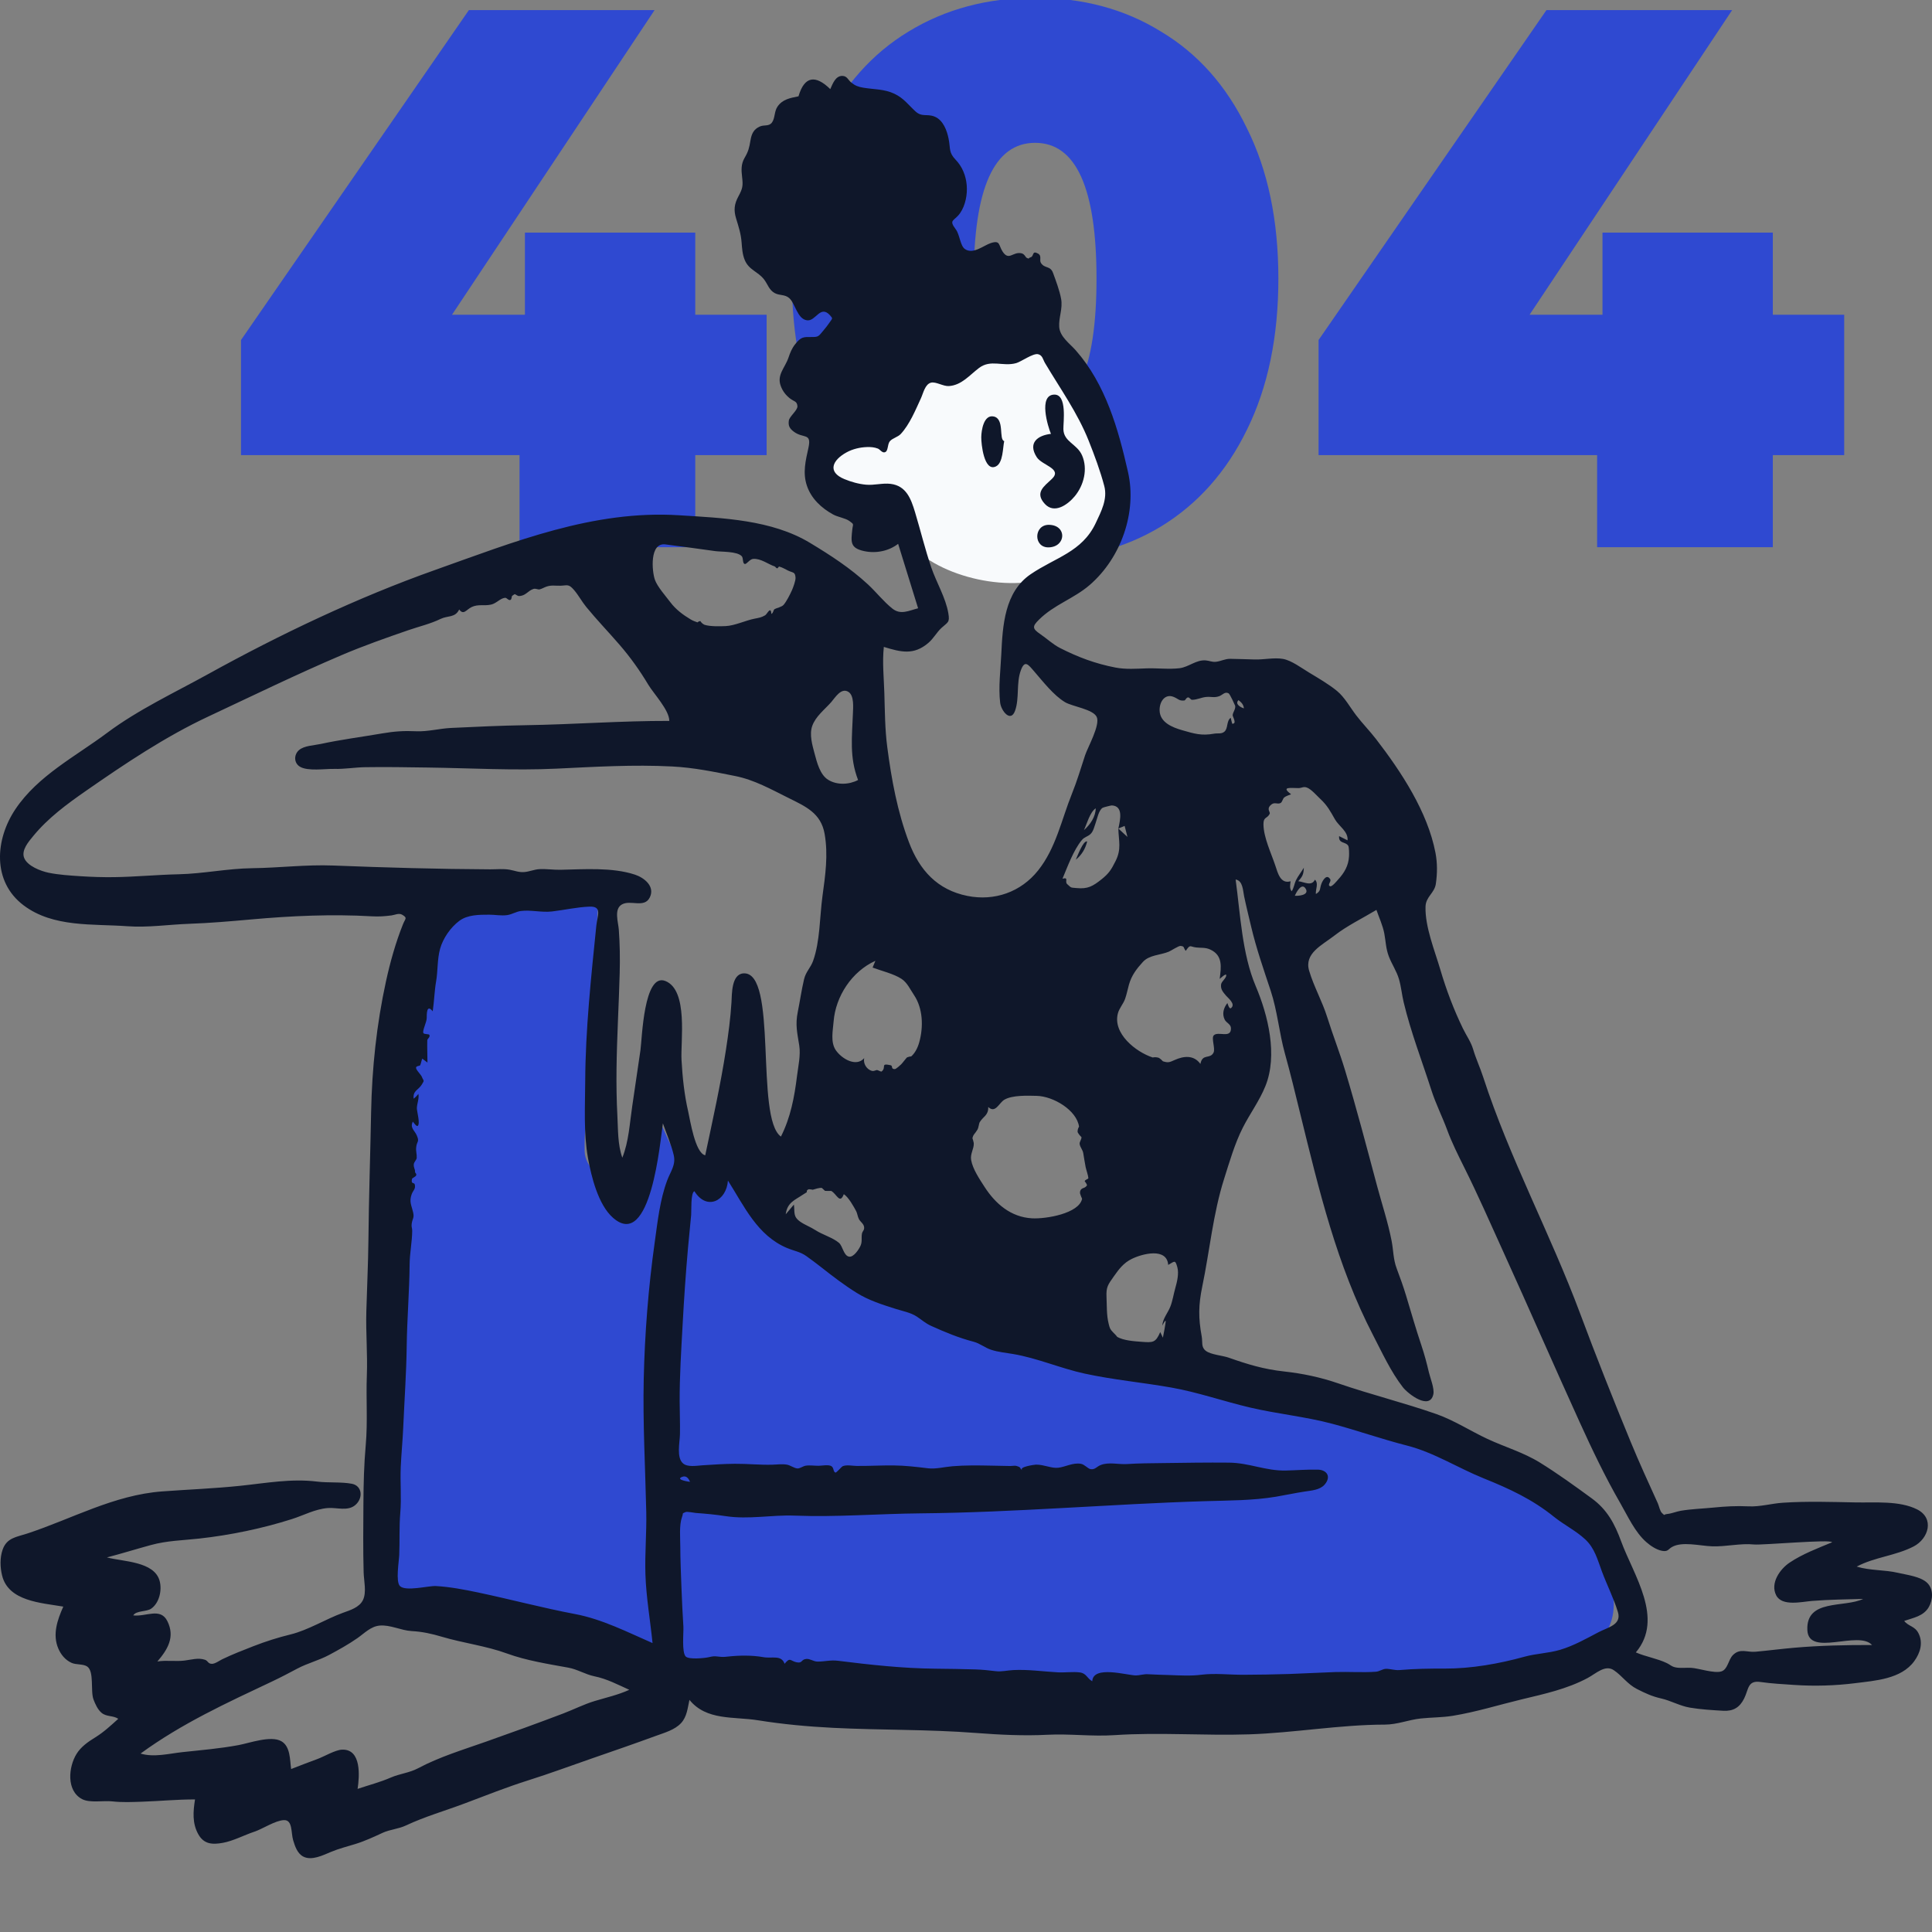
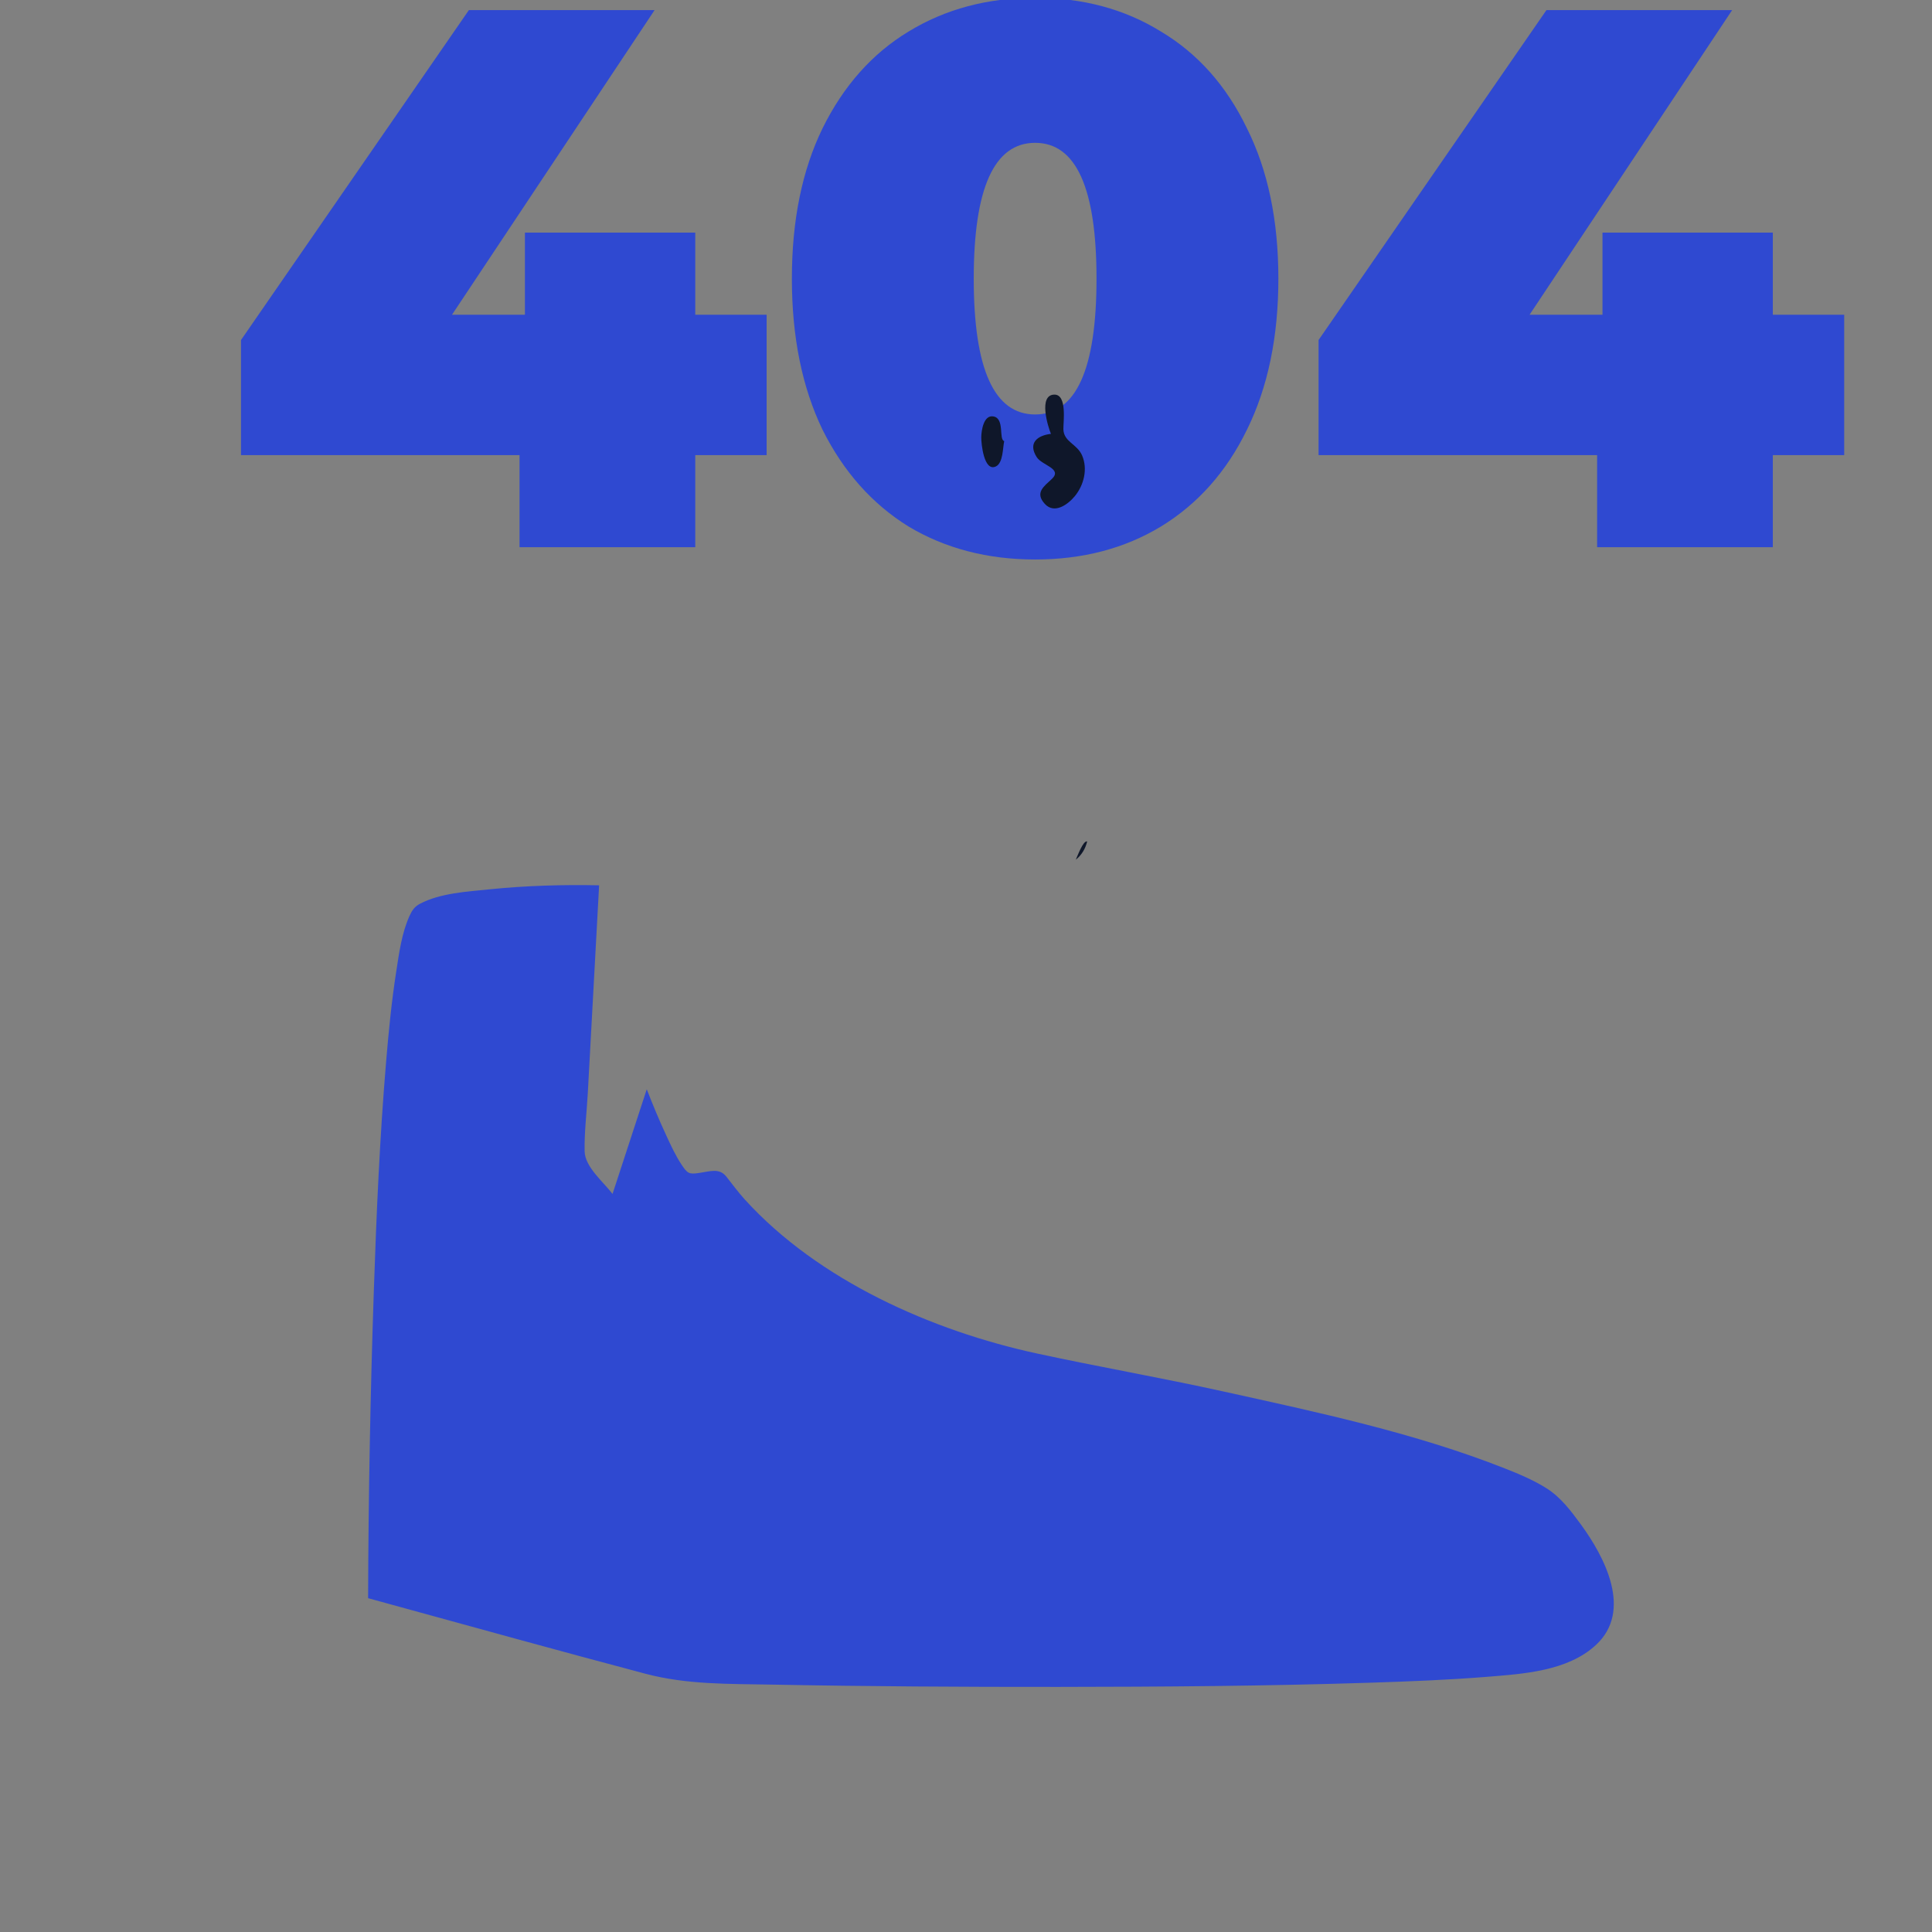
<svg xmlns="http://www.w3.org/2000/svg" width="519" height="519" viewBox="0 0 519 519" fill="none">
  <rect x="0" y="0" width="519" height="519" fill="#808080" stroke="none" />
  <g clip-path="url(#clip0_2263_27969)">
    <path d="M205.942 122.264H186.771V147H139.567V122.264H64.741V91.344L125.962 2.708H175.846L121.427 84.542H141.01V62.486H186.771V84.542H205.942V122.264ZM278.07 150.298C265.29 150.298 253.953 147.344 244.058 141.434C234.301 135.388 226.606 126.73 220.971 115.462C215.475 104.056 212.726 90.52 212.726 74.854C212.726 59.188 215.475 45.72 220.971 34.452C226.606 23.046 234.301 14.388 244.058 8.479C253.953 2.433 265.29 -0.591 278.07 -0.591C290.85 -0.591 302.119 2.433 311.876 8.479C321.77 14.388 329.466 23.046 334.962 34.452C340.597 45.72 343.414 59.188 343.414 74.854C343.414 90.52 340.597 104.056 334.962 115.462C329.466 126.73 321.77 135.388 311.876 141.434C302.119 147.344 290.85 150.298 278.07 150.298ZM278.07 111.339C289.064 111.339 294.561 99.177 294.561 74.854C294.561 50.53 289.064 38.368 278.07 38.368C267.076 38.368 261.579 50.53 261.579 74.854C261.579 99.177 267.076 111.339 278.07 111.339ZM495.412 122.264H476.242V147H429.038V122.264H354.212V91.344L415.433 2.708H465.317L410.898 84.542H430.481V62.486H476.242V84.542H495.412V122.264Z" fill="#2F49D1" />
    <path fill-rule="evenodd" clip-rule="evenodd" d="M98.888 429.325C98.968 401.72 99.499 374.106 100.431 346.517C101.122 326.069 102.009 305.607 103.723 285.217C104.402 277.139 105.191 269.054 106.434 261.041C107.204 256.079 107.911 250.674 110.005 246.054C110.69 244.542 111.352 243.559 112.81 242.785C118.203 239.923 125.591 239.503 131.536 238.899C141.283 237.909 151.148 237.623 160.943 237.825C160.369 248.36 159.795 258.895 159.222 269.429C158.78 277.543 158.338 285.657 157.896 293.77C157.617 298.892 156.945 304.158 157.051 309.288C157.137 313.467 162.051 317.466 164.549 320.729C167.613 311.356 170.677 301.984 173.741 292.612C175.361 296.795 177.092 300.942 178.976 305.012C180.219 307.697 181.484 310.46 183.132 312.928C184.638 315.183 185.079 315.501 187.695 315.116C190.845 314.653 193.237 313.719 195.099 316.06C196.75 318.136 198.287 320.254 200.078 322.224C219.856 343.977 250.334 357.486 278.575 363.597C295.208 367.196 311.988 370.119 328.614 373.789C354.001 379.392 380.076 384.917 404.322 394.494C408.122 395.995 411.963 397.608 415.43 399.792C419.253 402.199 421.983 405.842 424.628 409.449C431.092 418.262 438.669 432.717 428.7 441.915C421.058 448.967 409.117 449.675 399.189 450.469C388.926 451.289 378.628 451.69 368.339 452.024C340.317 452.935 312.268 453.132 284.232 453.158C258.617 453.178 232.998 453.033 207.388 452.543C195.769 452.321 184.573 452.591 173.331 449.609C150.322 443.508 127.378 437.156 104.425 430.847C102.58 430.341 100.734 429.833 98.888 429.325Z" fill="#2F49D1" />
-     <path d="M295 117.5C311 173 241.5 159 241.5 139C221.618 139 223 128.269 223 117.5C223 106.73 241.618 95.5 261.5 95.5C270.517 95.5 276.246 87.471 282 91C288.933 95.253 295 111.615 295 117.5Z" fill="#F8FAFC" />
-     <path fill-rule="evenodd" clip-rule="evenodd" d="M332.703 188.072C331.629 189.189 333.371 190.049 334.155 190.293C334.029 189.215 333.509 188.728 332.703 188.072ZM185.368 398.071C184.953 397.094 184.335 396.29 183.205 396.751C181.336 397.513 185.116 398.06 185.368 398.071ZM347.829 240.623C348.602 240.719 351.761 240.521 350.784 238.802C349.652 236.809 348.096 240.006 347.829 240.623ZM291.181 222.997C292.842 221.574 294.33 219.397 294.348 217.136C292.782 218.175 291.946 221.39 291.181 222.997ZM331.005 194.415C332.388 194.485 331.122 192.537 331.136 192.149C331.164 191.317 331.943 190.602 331.817 189.615C331.812 189.575 330.418 186.453 330.05 186.255C329.015 185.697 328.414 186.719 327.485 187.035C326.11 187.503 325.438 187.09 323.962 187.234C322.661 187.361 321.564 187.994 320.204 187.994C319.881 187.994 319.524 187.309 319.153 187.347C318.575 187.406 318.52 188.143 318.111 188.18C316.673 188.307 316.59 187.737 315.249 187.201C313.021 186.309 311.458 188.383 311.508 190.834C311.574 194.08 314.96 195.408 317.555 196.154C320.902 197.115 322.761 197.695 326.161 197.089C327.145 196.913 328.143 197.227 328.919 196.548C329.962 195.636 329.409 193.713 330.6 192.824C330.735 193.354 330.87 193.885 331.005 194.415ZM213.269 323.588C213.547 325.71 212.964 326.802 215.022 328.224C216.237 329.064 217.764 329.616 219.051 330.457C220.915 331.676 223.709 332.458 225.362 333.859C226.412 334.749 226.598 337.267 228.054 337.572C229.293 337.831 230.769 335.593 231.194 334.585C231.664 333.469 231.35 332.549 231.541 331.434C231.67 330.686 232.229 330.531 232.131 329.651C232.028 328.729 231.134 328.242 230.745 327.51C230.398 326.854 230.292 325.924 230.02 325.406C229.376 324.188 227.949 321.6 226.676 320.793C225.604 323.608 224.791 320.756 223.304 319.93C222.75 319.915 222.195 319.909 221.64 319.915C221.353 319.642 221.06 319.373 220.763 319.111C220.077 319.047 218.948 319.413 218.33 319.604C217.99 319.527 217.645 319.481 217.296 319.468C216.833 319.604 216.649 319.862 216.746 320.242C216.948 320.15 215.828 320.829 215.722 320.902C213.511 322.404 211.484 323.003 211.074 326.197C211.806 325.328 212.538 324.458 213.269 323.588ZM230.508 209.532C228.144 203.407 228.894 198.01 229.123 191.599C229.176 190.094 229.497 186.865 227.924 185.866C225.961 184.62 224.328 187.438 223.302 188.604C221.542 190.605 219.086 192.442 218.184 195.039C217.388 197.33 218.209 200.142 218.817 202.412C219.472 204.858 220.282 208.147 222.509 209.502C224.887 210.948 228.111 210.806 230.508 209.532ZM313.817 339.796C313.476 335.101 306.947 336.746 304.011 338.193C301.816 339.276 300.587 340.926 299.204 342.889C297.635 345.117 297.12 345.739 297.245 348.388C297.36 350.804 297.226 353.235 297.831 355.639C298.138 356.859 298.207 357.074 299.017 357.915C299.015 357.913 300.419 359.312 300.028 359.089C301.84 360.123 304.542 360.296 306.67 360.456C309.712 360.685 310.444 360.726 311.678 357.835C311.916 358.338 312.153 358.841 312.39 359.345C312.466 358.989 313.311 354.766 313.116 354.807C312.775 354.88 312.409 355.863 312.242 356.113C312.348 354.168 313.733 352.713 314.403 350.979C315.021 349.384 315.274 347.578 315.751 345.928C316.211 344.331 316.727 342.11 316.281 340.453C315.689 338.252 315.502 338.878 313.817 339.796ZM353.237 236.311C354.298 237.31 353.353 238.927 353.491 240.165C354.933 239.281 354.433 238.807 354.991 237.369C355.351 236.442 356.411 234.67 357.336 236.188C357.725 236.826 356.438 237.703 357.309 238.078C357.822 238.298 359.185 236.583 359.434 236.313C361.153 234.453 362.252 232.551 362.394 230.014C362.434 229.319 362.423 227.587 362.177 227.188C361.463 226.037 359.563 226.717 359.726 224.613C360.482 224.989 361.238 225.365 361.995 225.742C362.23 223.375 359.676 221.975 358.608 220.096C357.392 217.957 356.602 216.4 354.621 214.559C353.706 213.709 352.218 211.958 351.03 211.549C350.107 211.231 349.732 211.701 348.801 211.709C346.853 211.728 343.926 211.201 346.826 213.362C346.236 213.638 345.462 213.81 344.96 214.246C344.588 214.569 344.449 215.491 344.012 215.712C343.071 216.187 342.366 215.259 341.303 216.316C340.183 217.429 341.329 218.131 341.08 218.622C340.363 220.033 339.376 219.331 339.408 221.483C339.46 225.03 341.503 229.228 342.602 232.543C343.249 234.491 343.971 237.537 346.696 236.739C346.593 237.676 346.356 238.586 346.965 239.422C347.534 238.753 347.737 237.284 348.121 236.497C348.686 235.34 349.606 234.221 350.256 233.095C350.161 234.875 349.968 235.369 348.758 236.717C350.349 236.912 352.31 238.187 353.237 236.311ZM236.799 287.859C238.259 286.753 236.342 285.52 239.222 286.147C239.956 286.307 239.218 287.166 240.327 287.198C240.746 287.209 241.772 286.179 242.062 285.937C242.328 285.716 243.521 284.107 243.713 284.003C243.392 284.176 245.162 283.49 244.609 283.935C245.663 283.087 246.466 281.691 246.939 279.994C248.101 275.835 247.935 270.865 245.527 267.292C244.517 265.795 243.711 263.967 242.19 262.962C240.126 261.599 236.715 260.788 234.41 259.922L235.156 258.108C228.829 260.968 224.465 267.644 223.932 274.426C223.74 276.866 223.045 279.965 224.531 282.128C226.082 284.386 229.993 286.759 232.152 284.251C231.824 285.649 232.787 287.321 234.264 287.679C234.822 287.815 235.35 287.41 235.597 287.446C235.912 287.49 236.576 287.904 236.799 287.859ZM178.716 146.244C174.464 145.738 175.123 153.418 175.921 155.724C176.564 157.585 178.868 160.173 180.087 161.794C181.54 163.725 183.477 165.166 185.538 166.398C186.245 166.82 186.762 166.955 187.372 167.191C187.588 166.975 187.847 166.863 188.15 166.854C188.415 167.297 188.792 167.628 189.278 167.848C190.824 168.329 193.383 168.255 194.919 168.191C197.395 168.086 200.286 166.661 202.749 166.186C203.9 165.964 204.541 165.874 205.559 165.277C206.072 164.975 207.076 162.655 207.22 164.934C207.854 164.543 207.654 163.901 208.118 163.614C208.561 163.341 209.978 163.078 210.506 162.477C211.242 161.638 212.222 159.726 212.734 158.58C213.064 157.845 213.762 155.95 213.707 155.185C213.59 153.565 213.068 153.938 211.683 153.266C210.757 152.818 210.225 152.442 209.3 152.194C209.192 152.166 208.936 152.718 208.754 152.67C208.437 152.588 208.309 152.223 208.087 152.151C206.398 151.604 204.404 149.98 202.315 150.137C201.414 150.205 200.569 151.579 200.105 151.509C199.393 151.401 199.749 149.939 199.252 149.409C197.985 148.059 193.757 148.277 192.115 148.044C187.653 147.408 183.186 146.815 178.716 146.244ZM327.647 262.973C328.054 259.787 328.556 256.623 325.062 255.055C323.75 254.466 322.659 254.679 321.314 254.519C319.567 254.311 319.822 253.559 318.525 255.434C317.808 254.513 318.285 254.214 317.111 254.105C316.627 254.06 314.513 255.435 313.963 255.66C311.67 256.598 308.749 256.511 307.019 258.404C305.338 260.243 303.978 262.011 303.27 264.521C302.912 265.785 302.677 267.094 302.235 268.335C301.758 269.677 300.683 270.833 300.316 272.175C298.819 277.638 305.182 282.625 309.652 284.074C310.228 283.956 310.792 283.993 311.346 284.185C311.736 284.442 312.085 284.746 312.395 285.096C313.802 285.537 314.136 285.391 315.567 284.746C317.926 283.683 320.682 283.32 322.468 285.809C323.019 282.913 325.03 284.636 325.997 282.771C326.531 281.742 325.364 278.892 326.04 278.151C327.188 276.892 330.768 279.131 330.675 276.19C330.641 275.118 329.424 274.763 329.002 273.917C328.244 272.397 328.665 270.788 329.718 269.452C329.816 269.682 330.198 271.197 330.702 270.796C332.041 269.731 329.84 268.054 329.36 267.473C328.568 266.516 327.848 265.785 328.024 264.448C328.134 263.619 329.464 262.757 329.416 261.951C329.379 261.337 327.736 262.902 327.647 262.973ZM265.474 297.373C265.564 299.607 264.137 299.898 263.198 301.434C262.942 301.853 262.925 302.855 262.568 303.469C261.9 304.619 261.436 304.691 261.222 305.811C261.246 305.686 261.58 306.921 261.588 307.062C261.68 308.638 260.584 309.899 260.885 311.632C261.309 314.071 263.162 316.787 264.468 318.815C267.422 323.401 271.551 326.955 277.208 327.279C280.986 327.496 289.875 325.985 290.685 322.035C290.471 321.577 290.291 321.106 290.143 320.621C290.056 319.919 290.316 319.44 290.924 319.184C291.39 319.061 291.755 318.802 292.018 318.406C291.89 318.004 291.679 317.651 291.387 317.346C291.492 316.818 292.383 316.792 292.369 316.451C292.342 315.816 291.783 314.225 291.634 313.502C291.374 312.251 291.232 311.061 291.005 309.802C290.82 308.785 290.195 308.282 290.035 307.348C289.925 306.711 290.572 306.134 290.517 305.458C290.091 305.077 289.746 304.633 289.481 304.125C289.451 303.598 289.58 303.109 289.87 302.658C289.235 298.216 282.95 294.485 278.479 294.383C276.077 294.328 271.975 294.156 269.815 295.411C268.371 296.249 267.403 299.223 265.474 297.373ZM169.047 453.94C165.889 452.516 163.061 451 159.679 450.308C157.239 449.809 155.143 448.438 152.69 447.991C147.256 447 141.387 446.086 136.176 444.181C130.587 442.137 124.502 441.405 118.774 439.706C115.954 438.87 113.493 438.321 110.577 438.16C107.735 438.003 104.814 436.418 101.974 436.686C99.6 436.91 97.906 438.734 96.048 440.034C93.64 441.72 91.013 443.173 88.424 444.565C85.677 446.043 82.616 446.784 79.905 448.225C77.654 449.421 75.443 450.588 73.121 451.685C60.789 457.513 48.881 462.956 37.76 471.064C41.346 472.155 45.426 471.067 48.99 470.683C54.055 470.135 59.103 469.724 64.118 468.785C67.053 468.237 72.781 466.144 75.583 467.753C78.046 469.166 77.857 472.794 78.21 475.222C80.535 474.325 82.849 473.405 85.194 472.562C87.038 471.9 90.031 470.078 91.91 470.014C97.146 469.837 96.574 477.184 96.064 480.556C99.123 479.517 102.032 478.792 104.997 477.505C107.374 476.473 109.999 476.245 112.308 475.014C118.045 471.957 124.411 470.04 130.553 467.87C137.484 465.421 144.399 462.925 151.27 460.312C154.094 459.238 156.879 457.82 159.768 456.949C162.879 456.01 166.064 455.305 169.047 453.94ZM237.426 173.782C236.987 177.915 237.439 182.083 237.566 186.22C237.714 191.065 237.72 195.858 238.347 200.674C239.479 209.363 241.072 218.054 244.183 226.275C247.015 233.763 251.795 239.058 259.889 240.676C267.161 242.13 274.248 239.637 278.876 233.826C283.677 227.801 285.152 220.192 287.963 213.208C289.337 209.794 290.355 206.36 291.501 202.866C292.189 200.774 295.597 194.765 294.622 192.615C293.67 190.516 288.053 189.799 286.108 188.632C283.019 186.778 280.161 183.06 277.803 180.344C276.224 178.523 275.301 177.177 274.235 180.065C272.955 183.535 273.883 187.544 272.687 190.911C271.511 194.22 268.944 190.955 268.68 188.798C268.175 184.656 268.783 179.95 268.979 175.787C269.344 168.028 269.853 159.055 276.849 154.271C283.479 149.738 290.676 148.327 294.357 140.5C295.833 137.362 297.568 134.075 296.646 130.564C295.58 126.512 294.003 122.274 292.452 118.38C289.472 110.902 284.804 104.39 280.724 97.524C280.173 96.598 280.057 95.41 278.853 95.149C277.492 94.853 274.313 97.169 272.993 97.543C269.397 98.559 266.185 96.45 263.013 98.837C260.467 100.753 258.309 103.511 254.875 103.711C253.397 103.798 251.39 102.477 250.116 102.793C248.493 103.194 248.023 105.617 247.397 106.978C245.96 110.101 244.356 114.014 241.986 116.567C241.182 117.433 239.76 117.701 239.073 118.507C238.274 119.444 238.718 121.347 237.572 121.517C236.908 121.616 236.378 120.716 235.82 120.501C234.871 120.135 233.94 120.065 232.924 120.095C231.044 120.15 229.094 120.604 227.442 121.504C223.601 123.595 222.182 126.776 226.798 128.689C228.648 129.456 230.658 130.027 232.66 130.205C234.856 130.4 237.079 129.714 239.251 129.982C243.441 130.498 244.729 134.001 245.813 137.601C247.304 142.553 248.509 147.567 250.183 152.468C251.551 156.472 254.036 160.541 254.753 164.723C255.194 167.293 254.617 167.101 252.902 168.69C251.595 169.899 250.81 171.487 249.394 172.701C245.448 176.084 242.009 175.182 237.426 173.782ZM492.153 414.313C492.033 413.431 473.327 415.119 471.202 414.9C467.57 414.526 463.705 415.52 459.95 415.393C456.632 415.28 451.845 413.991 449.105 415.602C448.089 416.2 448.064 416.905 446.46 416.601C444.97 416.318 443.401 415.265 442.285 414.288C439.18 411.572 437.283 407.298 435.253 403.774C431.189 396.724 427.708 389.419 424.335 382.004C417.387 366.732 410.702 351.373 403.762 336.098C400.329 328.543 397.019 320.974 393.317 313.559C391.737 310.394 390.002 306.922 388.786 303.607C387.46 299.991 385.717 296.597 384.529 292.89C382.01 285.04 379 277.307 377.071 269.234C376.583 267.19 376.401 265.049 375.813 263.035C375.185 260.883 373.903 259.043 373.099 256.959C372.28 254.836 372.277 252.942 371.87 250.772C371.463 248.61 370.469 246.502 369.754 244.431C366.07 246.653 361.876 248.674 358.486 251.314C355.151 253.912 350.286 256.087 351.682 260.783C352.951 265.055 355.199 268.982 356.536 273.248C358.037 278.034 359.879 282.712 361.327 287.509C364.435 297.807 367.155 308.225 369.937 318.616C371.245 323.497 372.878 328.388 373.836 333.353C374.335 335.936 374.253 338.246 375.193 340.747C376.11 343.193 376.98 345.586 377.733 348.089C379.075 352.546 380.355 357.013 381.839 361.423C382.642 363.81 383.284 366.224 383.855 368.676C384.201 370.158 385.377 373.009 385.046 374.543C384.096 378.961 378.252 374.459 376.854 372.656C373.609 368.473 371.282 363.356 368.852 358.672C359.096 339.865 354.299 319.58 349.268 299.106C347.946 293.724 346.669 288.39 345.183 283.063C343.626 277.482 343.173 271.647 341.335 266.096C339.435 260.362 337.498 254.836 336.103 248.936C335.458 246.204 334.776 243.474 334.203 240.727C333.897 239.26 333.884 236.561 331.931 236.269C333.189 245.475 333.653 256.26 337.322 264.894C340.648 272.724 343.291 283.453 339.929 291.767C338.312 295.765 335.754 299.179 333.831 302.988C331.681 307.246 330.28 312.135 328.839 316.673C325.854 326.069 324.974 335.951 322.976 345.562C321.929 350.6 321.909 354.046 322.817 359.003C323.11 360.599 322.594 361.868 323.938 362.891C325.29 363.92 328.417 364.128 330.088 364.719C335.161 366.512 339.522 367.828 344.893 368.415C349.967 368.971 354.731 369.979 359.564 371.641C368.273 374.635 377.328 376.874 385.885 379.876C390.566 381.518 395.079 384.444 399.579 386.542C404.259 388.726 409.225 390.152 413.637 392.877C418.39 395.811 423.09 399.218 427.593 402.508C431.766 405.555 433.765 409.342 435.502 414.084C438.804 423.098 447.128 434.796 439.439 443.892C442.135 445.063 445.22 445.529 447.802 446.781C448.694 447.214 448.96 447.636 449.973 447.885C451.299 448.21 453.005 447.95 454.363 448.038C456.327 448.166 460.465 449.579 462.38 449.008C464.169 448.474 464.248 445.877 465.533 444.596C467.44 442.696 469.27 443.921 471.603 443.71C475.058 443.397 478.5 442.943 481.957 442.642C488.933 442.034 495.889 441.89 502.888 441.906C499.245 437.863 485.845 445.222 485.517 437.897C485.135 429.421 495.481 431.964 500.51 429.519C495.939 429.654 491.368 429.698 486.806 430.06C484.037 430.28 478.715 431.605 477.149 428.563C475.467 425.292 478.174 421.509 480.709 419.8C484.217 417.437 488.272 415.93 492.153 414.313ZM110.903 301.296C110.064 302.967 111.363 303.641 111.951 304.988C112.764 306.85 111.962 306.48 111.799 308.231C111.689 309.406 112.01 309.961 111.943 311.061C111.915 311.529 111.25 312.151 111.171 312.684C111.031 313.64 111.548 314.08 111.491 314.774C111.464 315.119 111.909 315.18 111.818 315.679C111.739 316.115 110.736 316.421 110.677 316.695C110.338 318.283 111.29 317.488 111.435 318.241C111.678 319.498 110.972 319.713 110.569 320.869C109.876 322.862 110.546 323.791 110.975 325.659C111.338 327.235 110.799 327.246 110.594 328.751C110.47 329.664 110.734 329.775 110.73 330.624C110.717 333.555 110.062 336.603 110.035 339.709C109.97 347.06 109.348 354.304 109.254 361.637C109.163 368.843 108.638 376.138 108.323 383.434C108.169 386.991 107.809 390.536 107.653 394.094C107.471 398.225 107.876 402.337 107.528 406.452C107.212 410.192 107.402 413.945 107.247 417.696C107.174 419.476 106.258 424.861 107.427 426.057C108.945 427.611 115.095 425.957 117.085 426.066C120.825 426.271 124.768 427.023 128.433 427.795C137.117 429.625 145.822 431.954 154.51 433.595C161.754 434.963 168.55 438.442 175.293 441.387C174.675 435.193 173.585 429.15 173.383 422.907C173.202 417.296 173.731 411.714 173.606 406.109C173.341 394.151 172.663 382.326 172.93 370.37C173.203 358.213 174.183 345.799 175.875 333.757C176.653 328.224 177.26 322.329 179.239 317.072C180.136 314.69 181.597 312.944 180.991 310.324C180.333 307.486 179.036 304.519 178.076 301.767C177.371 306.249 174.885 336.115 164.674 327.137C160.686 323.632 158.84 316.037 157.949 311.06C156.745 304.332 157.177 297.262 157.208 290.454C157.271 276.583 158.796 262.433 160.195 248.638C160.474 245.883 161.866 243.419 158.331 243.551C155.017 243.675 151.612 244.46 148.316 244.846C145.464 245.181 142.6 244.367 139.882 244.731C138.635 244.898 137.533 245.636 136.275 245.823C134.687 246.059 133.027 245.714 131.429 245.716C128.734 245.719 125.611 245.705 123.374 247.381C121.025 249.142 119.011 252.055 118.223 254.872C117.434 257.69 117.645 260.862 117.146 263.676C116.726 266.048 116.636 268.975 116.242 271.67C114.538 269.533 114.647 272.617 114.629 273.528C114.608 274.629 113.423 276.856 113.728 277.502C113.925 277.918 115.249 277.698 115.361 278.024C115.592 278.697 114.794 278.981 114.78 279.484C114.724 281.444 114.836 283.469 114.831 285.445C114.369 285.092 113.906 284.738 113.443 284.384C113.2 284.913 113.123 285.602 112.891 286.137C112.787 286.38 111.809 286.313 111.763 286.791C111.703 287.416 113.07 288.618 113.334 289.301C113.806 290.52 114.107 290.039 113.306 291.353C112.385 292.866 110.876 292.95 111.118 295.15C111.606 294.776 112.031 294.341 112.395 293.846C112.623 295.159 112.053 296.316 111.983 297.623C111.938 298.478 112.978 301.89 112.194 302.46C111.864 302.701 110.983 301.388 110.903 301.296ZM179.8 193.658C179.806 190.778 175.602 186.349 174.156 183.939C171.85 180.094 169.37 176.613 166.438 173.214C163.492 169.801 160.347 166.546 157.491 163.058C156.308 161.615 155.431 159.93 154.226 158.518C152.719 156.754 152.401 157.296 150.535 157.343C149.117 157.379 148.191 157.137 146.88 157.559C146.183 157.782 145.732 158.115 144.984 158.32C144.516 158.45 143.898 157.996 143.27 158.215C141.715 158.757 141.186 160.143 139.31 160.114C139.085 160.111 138.365 159.578 138.261 159.607C138.134 159.644 137.551 160.089 137.571 160.084C137.446 160.113 137.482 160.996 137.149 161.149C136.58 161.411 136.176 160.532 135.658 160.589C134.348 160.733 133.373 162.085 131.924 162.412C130.062 162.833 128.452 162.219 126.673 163.086C125.253 163.778 124.534 165.351 123.353 163.725C122.283 165.997 120.313 165.308 118.345 166.266C115.601 167.601 112.627 168.278 109.705 169.286C103.693 171.361 97.64 173.486 91.78 175.983C79.624 181.164 67.853 186.908 55.969 192.478C44.347 197.924 33.597 205.147 23.138 212.417C18.009 215.981 12.911 219.725 8.911 224.606C7.699 226.085 5.674 228.382 6.491 230.462C7.356 232.662 11.008 234.028 13.074 234.45C15.783 235.005 18.76 235.19 21.518 235.374C24.494 235.574 27.692 235.673 30.639 235.632C36.446 235.552 42.141 234.986 47.975 234.858C54.612 234.711 61.118 233.311 67.741 233.228C75.022 233.137 82.22 232.225 89.512 232.509C103.566 233.06 117.609 233.466 131.705 233.533C133.459 233.542 135.179 233.33 136.901 233.636C138.299 233.883 139.309 234.373 140.808 234.265C142.204 234.165 143.499 233.555 144.921 233.48C146.79 233.383 148.704 233.691 150.582 233.652C156.923 233.523 164.444 232.946 170.557 234.952C172.985 235.749 176.037 238.069 174.557 241.077C173.093 244.05 169.355 241.626 167.04 242.978C164.884 244.237 166.08 247.672 166.232 249.727C166.52 253.619 166.572 257.491 166.47 261.391C166.243 270.004 165.719 278.607 165.618 287.223C165.57 291.408 165.63 295.592 165.851 299.772C166.046 303.461 165.916 307.476 167.177 310.996C168.933 306.601 169.148 301.748 169.844 297.116C170.598 292.104 171.336 287.093 172.052 282.076C172.478 279.095 172.921 261.196 178.753 263.534C184.953 266.019 182.797 279.789 183.079 284.74C183.344 289.413 183.822 294.068 184.881 298.634C185.373 300.756 186.727 309.767 189.448 310.349C191.443 300.919 193.553 291.503 195.02 281.971C195.668 277.763 196.239 273.524 196.497 269.273C196.632 267.061 196.468 261.742 199.667 261.485C209.068 260.727 202.761 300.34 209.786 305.323C212.385 300.154 213.401 294.764 214.106 289.034C214.427 286.425 215.113 283.488 214.707 280.872C214.175 277.449 213.598 275.351 214.312 271.814C214.897 268.919 215.317 265.946 215.993 263.076C216.48 261.008 217.751 259.998 218.422 258.133C220.312 252.881 220.19 246.233 220.944 240.72C221.707 235.136 222.511 229.647 221.522 224.015C220.543 218.437 216.462 216.664 211.823 214.361C207.149 212.041 202.639 209.491 197.506 208.468C191.743 207.32 186.454 206.205 180.554 205.9C170.143 205.363 159.94 205.987 149.575 206.48C138.051 207.029 126.515 206.345 114.997 206.186C109.398 206.11 103.693 206.002 98.104 206.093C95.303 206.139 92.586 206.625 89.766 206.554C87.365 206.494 82.669 207.235 80.567 205.957C78.917 204.955 78.919 202.735 80.312 201.511C81.692 200.298 84.398 200.234 86.122 199.86C91.629 198.664 97.119 197.978 102.665 197.019C105.86 196.466 108.54 196.283 111.741 196.438C114.849 196.591 118.02 195.702 121.163 195.551C127.825 195.233 134.524 194.918 141.189 194.814C154.105 194.612 166.872 193.627 179.8 193.658ZM186.54 319.994C185.501 320.394 185.765 325.358 185.671 326.35C185.39 329.318 185.082 332.284 184.818 335.254C184.208 342.111 183.749 348.982 183.374 355.855C182.999 362.729 182.555 369.625 182.577 376.511C182.587 379.442 182.718 382.371 182.659 385.302C182.615 387.494 181.651 391.594 183.521 393.15C184.775 394.195 187.232 393.725 188.698 393.628C191.594 393.439 194.498 393.245 197.401 393.223C200.755 393.197 204.086 393.558 207.442 393.47C208.73 393.437 210.167 393.222 211.442 393.465C212.366 393.642 213.373 394.439 214.24 394.473C214.877 394.499 215.701 393.867 216.406 393.742C217.503 393.549 218.79 393.773 219.905 393.759C220.699 393.75 222.613 393.391 223.342 393.86C224.054 394.316 223.78 395.357 224.43 395.587C224.678 395.675 226.09 393.998 226.331 393.892C227.412 393.42 228.989 393.787 230.128 393.8C233.409 393.837 236.692 393.629 239.974 393.661C243.173 393.691 246.258 394.063 249.329 394.435C251.359 394.681 253.691 394.064 255.846 393.884C259.292 393.595 262.753 393.648 266.207 393.718C267.941 393.752 269.677 393.78 271.411 393.822C271.821 393.833 272.634 393.673 273.03 393.791C274.621 394.269 273.612 394.297 274.736 395.023C273.261 394.07 278.037 393.449 278.312 393.447C280.48 393.43 282.466 394.495 284.27 394.287C286.224 394.061 288.219 392.853 290.369 393.228C291.374 393.403 292.209 394.527 292.956 394.656C294.162 394.865 294.575 393.993 295.682 393.557C297.89 392.686 300.452 393.445 302.758 393.294C305.994 393.082 309.111 393.075 312.359 393.032C318.287 392.953 324.213 392.856 330.141 392.913C335.6 392.966 339.985 395.155 345.414 395.036C348.261 394.974 351.156 394.726 353.999 394.794C356.44 394.852 357.687 396.672 355.842 398.809C354.594 400.255 352.303 400.407 350.544 400.672C347.932 401.065 345.368 401.631 342.766 402.067C336.577 403.104 330.1 403.072 323.841 403.26C298.313 404.029 272.779 406.298 247.236 406.538C236.02 406.643 224.684 407.588 213.503 407.147C207.266 406.901 201.169 408.242 194.884 407.279C192.233 406.872 189.628 406.626 186.957 406.435C186.609 406.41 184.568 406.015 184.183 406.191C183.045 406.709 183.68 406.236 183.202 407.552C182.419 409.714 182.746 413.162 182.75 415.464C182.758 419.133 182.937 422.809 183.06 426.476C183.178 429.989 183.374 433.499 183.583 437.009C183.669 438.461 183.098 443.921 184.217 445.003C185.084 445.841 189.137 445.445 190.234 445.21C191.549 444.929 191.672 444.86 193.096 445.027C194.147 445.15 194.521 445.12 195.573 445.006C198.585 444.681 202.035 444.623 205.059 445.167C207.406 445.589 209.871 444.476 210.77 446.944C212.288 445.085 212.254 446.156 213.922 446.53C215.642 446.914 215.115 445.803 216.572 445.651C217.598 445.543 218.514 446.354 219.625 446.362C221.459 446.374 223.109 445.889 225.07 446.134C233.728 447.214 242.508 448.185 251.239 448.265C254.862 448.299 258.441 448.355 262.044 448.465C263.882 448.521 265.62 448.712 267.427 448.929C269.131 449.134 270.47 448.725 272.24 448.635C276.156 448.435 280.265 449.032 284.181 449.246C286.023 449.346 288.329 449.03 290.095 449.272C291.87 449.514 292.004 450.862 293.415 451.644C293.638 447.27 302.785 450.071 305.165 450.077C306.1 450.079 307.243 449.681 308.371 449.753C310.239 449.874 312.12 449.904 313.991 449.97C316.974 450.075 319.857 450.255 322.69 449.894C326.392 449.422 330.413 449.925 334.152 449.902C338.224 449.876 342.296 449.821 346.366 449.688C350.489 449.553 354.604 449.301 358.727 449.168C362.308 449.053 366.107 449.342 369.637 449.079C370.552 449.011 371.427 448.341 372.246 448.306C373.38 448.258 374.65 448.745 375.958 448.633C380.084 448.281 383.928 448.223 388.097 448.237C395.249 448.262 402.68 446.941 409.538 445.046C412.699 444.173 415.984 444.126 419.123 443.189C422.746 442.108 426.064 440.222 429.398 438.477C432.009 437.11 435.681 436.474 434.617 433.017C433.483 429.327 431.67 425.749 430.32 422.124C429.145 418.972 428.397 415.901 425.851 413.531C423.336 411.188 420.122 409.615 417.442 407.455C411.601 402.747 405.504 399.932 398.588 397.144C391.616 394.333 385.256 390.189 377.932 388.321C371.132 386.585 364.58 384.259 357.917 382.48C350.627 380.535 343.109 379.83 335.756 378.1C328.709 376.442 321.79 374.004 314.65 372.742C306.925 371.377 299.128 370.674 291.431 369.008C284.906 367.596 278.681 364.83 272.121 363.726C270.205 363.403 268.133 363.206 266.279 362.604C264.545 362.041 263.304 360.901 261.551 360.439C257.504 359.373 253.987 357.919 250.155 356.186C248.544 355.457 247.651 354.562 246.255 353.658C244.59 352.581 242.457 352.198 240.587 351.605C236.987 350.461 233.4 349.336 230.17 347.328C226.821 345.248 223.745 342.895 220.663 340.464C219.358 339.435 217.962 338.401 216.624 337.438C214.976 336.253 213.284 336.038 211.437 335.263C203.423 331.901 199.915 324.008 195.549 317.14C195.14 322.702 189.819 325.283 186.54 319.994ZM300.426 222.57C300.978 220.079 301.766 216.505 298.661 216.365C298.462 216.356 296.405 216.87 296.193 217.007C295.135 217.687 294.734 219.956 294.331 221.057C293.975 222.029 293.729 223.323 292.939 224.057C292.161 224.782 291.347 224.799 290.62 225.668C288.408 228.31 286.761 232.849 285.423 236.039C287.238 235.601 285.919 236.818 286.691 237.512C287.897 238.595 287.521 238.399 289.235 238.567C292.222 238.859 293.585 238.064 295.921 236.203C297.902 234.625 298.538 233.592 299.678 231.314C301.308 228.061 300.513 225.988 300.423 222.568C301.24 223.321 302.057 224.073 302.875 224.826C302.621 223.84 302.367 222.854 302.114 221.869L300.426 222.57ZM214.502 25.873C216.089 20.44 219.055 20.038 223.041 23.942C223.673 22.546 224.421 20.378 226.259 20.39C227.562 20.399 227.792 21.452 228.666 22.163C229.721 23.022 230.543 23.324 231.882 23.553C234.803 24.052 237.517 23.881 240.267 25.187C242.771 26.376 243.962 28.113 245.891 29.894C247.695 31.56 249.011 30.481 251.071 31.324C253.36 32.262 254.385 35.037 254.828 37.285C255.37 40.036 254.806 40.913 256.718 42.91C258.521 44.794 259.478 47.193 259.695 49.782C259.9 52.23 259.36 55.136 257.946 57.2C256.356 59.526 254.707 58.883 256.778 61.645C257.821 63.036 257.938 65.996 259.192 66.888C261.385 68.446 264.218 65.933 266.155 65.3C268.787 64.44 268.2 65.878 269.355 67.612C271.061 70.174 272.075 67.531 274.403 68.042C275.258 68.231 275.509 69.154 275.81 69.265C276.873 69.659 275.744 69.513 276.958 69.075C277.765 68.784 277.212 67.218 278.838 68.112C279.968 68.733 279.118 69.839 279.631 70.639C280.64 72.213 282.139 71.296 282.885 73.327C283.627 75.35 284.632 78.032 285.044 80.244C285.547 82.931 284.367 85.269 284.539 87.811C284.72 90.466 287.35 92.255 288.987 94.116C297.011 103.238 300.408 115.235 303.026 126.831C305.459 137.609 301.177 149.81 292.769 157.114C288.506 160.818 283.181 162.406 279.088 166.481C277.271 168.29 277.294 168.863 279.459 170.346C281.233 171.56 282.86 173.107 284.739 174.067C289.571 176.533 294.279 178.295 299.674 179.331C302.395 179.853 305.228 179.644 307.981 179.546C310.846 179.444 314.08 179.85 316.881 179.5C319.355 179.191 321.312 177.194 323.903 177.406C324.918 177.489 325.54 177.877 326.574 177.785C327.931 177.666 329.072 176.948 330.516 176.984C332.71 177.04 334.881 177.077 337.002 177.157C339.412 177.247 342.244 176.587 344.642 177.003C346.917 177.398 349.624 179.445 351.603 180.638C354.043 182.109 356.972 183.811 359.157 185.608C361.221 187.307 362.676 190.01 364.286 192.119C365.988 194.35 367.958 196.344 369.67 198.565C376.409 207.31 383.508 218.08 385.615 229.09C386.148 231.876 386.119 234.627 385.717 237.425C385.358 239.924 383.013 240.874 382.942 243.561C382.797 248.998 385.402 255.302 386.915 260.455C388.508 265.881 390.504 271.151 392.975 276.254C393.932 278.23 395.145 279.863 395.747 281.91C396.482 284.41 397.602 286.781 398.421 289.303C405.505 311.114 416.487 331.418 424.492 352.898C428.794 364.441 433.343 375.884 438.034 387.28C440.342 392.889 442.843 398.328 445.352 403.852C445.682 404.578 445.917 405.977 446.492 406.476C447.463 407.32 446.606 406.84 447.966 406.696C449.139 406.573 450.357 406.038 451.54 405.839C454.397 405.36 457.323 405.277 460.204 404.993C463.514 404.666 466.429 404.495 469.741 404.656C472.824 404.805 475.859 403.889 478.927 403.686C485.506 403.25 491.993 403.48 498.566 403.603C503.688 403.699 510.247 403.09 514.986 405.468C519.735 407.851 518.097 413.337 514.07 415.426C509.245 417.93 503.565 418.288 498.77 420.839C502.369 421.947 506.257 421.661 509.923 422.526C512.285 423.083 515.938 423.495 517.719 425.219C519.443 426.89 519.269 429.768 518.13 431.728C516.713 434.167 513.987 434.588 511.533 435.434C512.639 436.899 514.357 436.785 515.352 438.716C516.674 441.283 515.847 444.026 514.229 446.246C510.716 451.066 503.761 451.473 498.331 452.16C492.996 452.836 487.393 452.997 482.021 452.632C478.961 452.423 475.941 452.27 472.919 451.839C469.442 451.343 469.776 453.779 468.537 456.272C467.339 458.686 465.609 459.72 462.931 459.571C460.041 459.41 456.836 459.213 453.972 458.729C451.23 458.265 448.856 456.85 446.227 456.26C443.859 455.728 441.978 454.869 439.729 453.718C437.146 452.396 435.773 450.184 433.513 448.665C431.193 447.107 428.766 449.556 426.485 450.775C420.941 453.737 414.857 455.047 408.793 456.503C402.61 457.988 396.588 459.889 390.299 460.917C387.373 461.394 384.593 461.331 381.68 461.641C378.323 461.999 375.413 463.281 371.985 463.288C359.879 463.313 347.695 465.499 335.584 465.903C323.594 466.303 311.41 465.311 299.433 466.114C293.31 466.525 287.383 465.701 281.293 466.018C275.011 466.345 268.507 466.014 262.238 465.535C249.228 464.539 236.623 464.798 223.75 464.153C217.054 463.818 210.226 463.187 203.614 462.124C197.131 461.081 189.794 462.282 185.209 456.642C184.705 458.853 184.567 461.146 182.951 462.889C181.251 464.723 178.514 465.463 176.239 466.298C170.43 468.429 164.558 470.454 158.708 472.477C153.164 474.395 147.584 476.473 141.996 478.23C136.123 480.078 130.535 482.318 124.761 484.487C119.529 486.452 114.107 488.004 109.066 490.374C106.986 491.351 104.807 491.432 102.819 492.344C100.363 493.471 98.082 494.552 95.451 495.365C93.195 496.062 91.13 496.563 88.946 497.47C86.784 498.367 83.721 499.926 81.458 498.732C79.868 497.894 79.243 495.967 78.754 494.358C78.141 492.346 78.663 488.854 76.281 488.945C73.927 489.034 70.605 491.299 68.297 492.068C65.536 492.988 62.71 494.526 59.867 495.047C57.019 495.569 54.778 495.412 53.285 492.765C51.604 489.786 51.884 486.629 52.387 483.388C47.54 483.377 43.052 483.832 38.163 483.998C35.471 484.09 32.852 484.209 30.166 483.912C27.742 483.645 24.139 484.405 22.037 483.296C17.763 481.04 18.399 474.66 20.555 471.17C21.752 469.233 23.628 467.927 25.535 466.752C27.926 465.278 29.679 463.608 31.773 461.731C30.407 460.79 28.631 461.247 27.292 460.126C26.252 459.256 25.604 457.805 25.129 456.567C24.244 454.258 25.385 448.963 23.387 447.655C22.32 446.957 20.43 447.253 19.211 446.693C17.546 445.928 16.377 444.518 15.659 442.841C14.043 439.059 15.428 435.122 17.004 431.588C11.032 430.57 2.276 430.165 0.567 423.248C0.021 421.039 -0.054 418.481 0.698 416.309C1.814 413.086 4.412 412.912 7.293 411.966C19.338 408.013 30.62 401.593 43.598 400.641C50.549 400.132 57.551 399.863 64.494 399.142C71.468 398.418 78.191 397.14 85.21 398.007C88.197 398.376 91.654 398.048 94.511 398.588C97.273 399.109 97.623 402.367 95.512 404.248C93.46 406.075 90.483 404.906 88.04 405.112C84.577 405.402 81.66 407.04 78.427 408.072C70.494 410.603 61.801 412.4 53.528 413.309C49.087 413.797 44.892 413.862 40.545 415.047C36.596 416.123 32.687 417.345 28.724 418.375C33.054 419.533 41.441 419.404 42.882 424.679C43.56 427.161 42.808 430.596 40.626 432.131C39.359 433.023 36.59 432.616 35.793 433.948C39.202 434.366 43.09 431.743 44.961 435.494C47.097 439.774 45.007 443.153 42.275 446.331C44.689 445.93 47.171 446.386 49.609 446.077C51.491 445.838 53.248 445.272 55.036 445.861C55.933 446.157 55.815 446.956 56.947 446.961C57.771 446.964 59.004 446.068 59.719 445.723C62.436 444.412 65.192 443.345 68 442.25C71.417 440.918 74.663 439.895 78.073 439.059C82.781 437.904 87.507 434.939 92.101 433.263C94.047 432.552 96.549 431.825 97.516 429.798C98.513 427.708 97.749 424.648 97.687 422.438C97.514 416.219 97.588 409.991 97.626 403.771C97.658 398.54 97.784 393.407 98.249 388.196C98.806 381.96 98.308 375.746 98.546 369.501C98.766 363.766 98.251 358.045 98.408 352.312C98.582 345.925 98.902 339.562 98.968 333.168C99.085 321.682 99.472 310.21 99.694 298.727C99.922 286.932 101.173 275.132 103.693 263.598C104.823 258.432 106.297 253.17 108.263 248.261C108.886 246.706 109.538 246.618 108.042 245.729C107.154 245.203 106.058 245.791 105.188 245.908C103.357 246.152 101.723 246.26 99.86 246.151C89.179 245.525 78.121 246.032 67.48 246.992C61.945 247.491 56.381 247.967 50.824 248.165C45.282 248.362 39.74 249.222 34.197 248.815C24.91 248.135 14.318 249.198 6.359 243.216C-2.134 236.834 -1.334 225.527 4.15 217.357C10.203 208.341 20.311 203.204 28.753 196.886C37.046 190.679 46.794 186.126 55.839 181.127C75.201 170.424 96.008 160.518 116.855 153.122C138.065 145.598 159.346 136.948 182.446 138.418C194.149 139.163 207.242 139.598 217.566 145.816C223.081 149.138 228.42 152.603 233.158 156.991C235.39 159.059 237.357 161.607 239.734 163.496C241.943 165.253 244.11 164.05 246.634 163.404C244.846 157.634 243.057 151.862 241.269 146.091C238.8 148.007 235.401 148.735 232.19 148.058C228.292 147.235 228.608 145.57 228.956 142.234C229.119 140.687 229.541 140.951 228.199 139.974C227.098 139.172 225.086 138.91 223.819 138.215C220.657 136.483 217.917 133.94 216.751 130.448C215.593 126.976 216.413 123.755 217.172 120.309C218.083 116.164 215.83 117.897 213.253 115.97C212.12 115.122 211.713 114.385 211.908 112.985C212.067 111.848 214.314 110.211 214.214 109.092C214.092 107.743 213.341 107.894 212.275 107.081C211.098 106.183 210.25 105.082 209.731 103.67C208.632 100.678 210.873 98.83 211.812 96.071C212.267 94.734 212.715 93.59 213.609 92.465C215.194 90.471 215.809 90.515 218.019 90.532C219.88 90.547 219.86 90.394 221.254 88.711C221.795 88.058 222.335 87.409 222.802 86.701C223.605 85.484 223.828 85.649 222.969 84.698C220.352 81.801 219.158 86.324 216.833 86.051C214.145 85.735 213.662 81.471 211.976 80.047C210.797 79.05 209.451 79.43 208.161 78.757C206.583 77.934 206.266 76.365 205.242 75.05C203.58 72.916 201.168 72.54 200.059 69.833C199.429 68.296 199.343 66.715 199.215 65.086C199.033 62.767 198.426 60.933 197.751 58.726C197.063 56.474 197.233 54.846 198.351 52.775C199.503 50.64 199.639 49.921 199.349 47.513C199.128 45.68 199.06 44.053 200.017 42.417C201.049 40.654 201.263 39.734 201.6 37.727C201.893 35.966 202.452 34.698 204.154 33.968C205.314 33.469 206.57 34.024 207.389 32.89C208.206 31.758 207.988 29.944 208.828 28.693C210.198 26.653 212.258 26.333 214.502 25.873Z" fill="#0F172A" />
    <path fill-rule="evenodd" clip-rule="evenodd" d="M282.32 116.549C281.523 114.679 278.859 106.05 283.241 106.006C286.718 105.971 285.619 113.458 285.662 115.296C285.742 118.737 289.341 119.225 290.687 122.346C292.258 125.985 291.174 130.329 288.726 133.295C286.857 135.559 283.26 138.153 280.692 135.382C277.837 132.298 280.58 130.567 282.579 128.647C285.475 125.864 279.935 125.056 278.496 122.799C276.052 118.962 278.735 116.966 282.32 116.549Z" fill="#0F172A" />
    <path fill-rule="evenodd" clip-rule="evenodd" d="M269.766 118.496C269.366 120.272 269.488 124.328 267.558 125.285C264.322 126.891 263.574 119.147 263.599 117.438C263.626 115.619 264.256 111.323 266.937 111.879C269.946 112.504 268.239 118.075 269.766 118.496Z" fill="#0F172A" />
-     <path fill-rule="evenodd" clip-rule="evenodd" d="M281.872 140.987C286.657 141.136 286.388 146.842 281.799 147.041C277.529 147.227 277.634 140.856 281.872 140.987Z" fill="#0F172A" />
    <path fill-rule="evenodd" clip-rule="evenodd" d="M292.048 226.043C291.601 227.944 290.559 229.737 288.997 230.935C289.365 230.183 290.964 225.705 292.048 226.043Z" fill="#0F172A" />
  </g>
  <defs>
    <clipPath id="clip0_2263_27969">
      <rect width="519" height="519" fill="white" />
    </clipPath>
  </defs>
</svg>